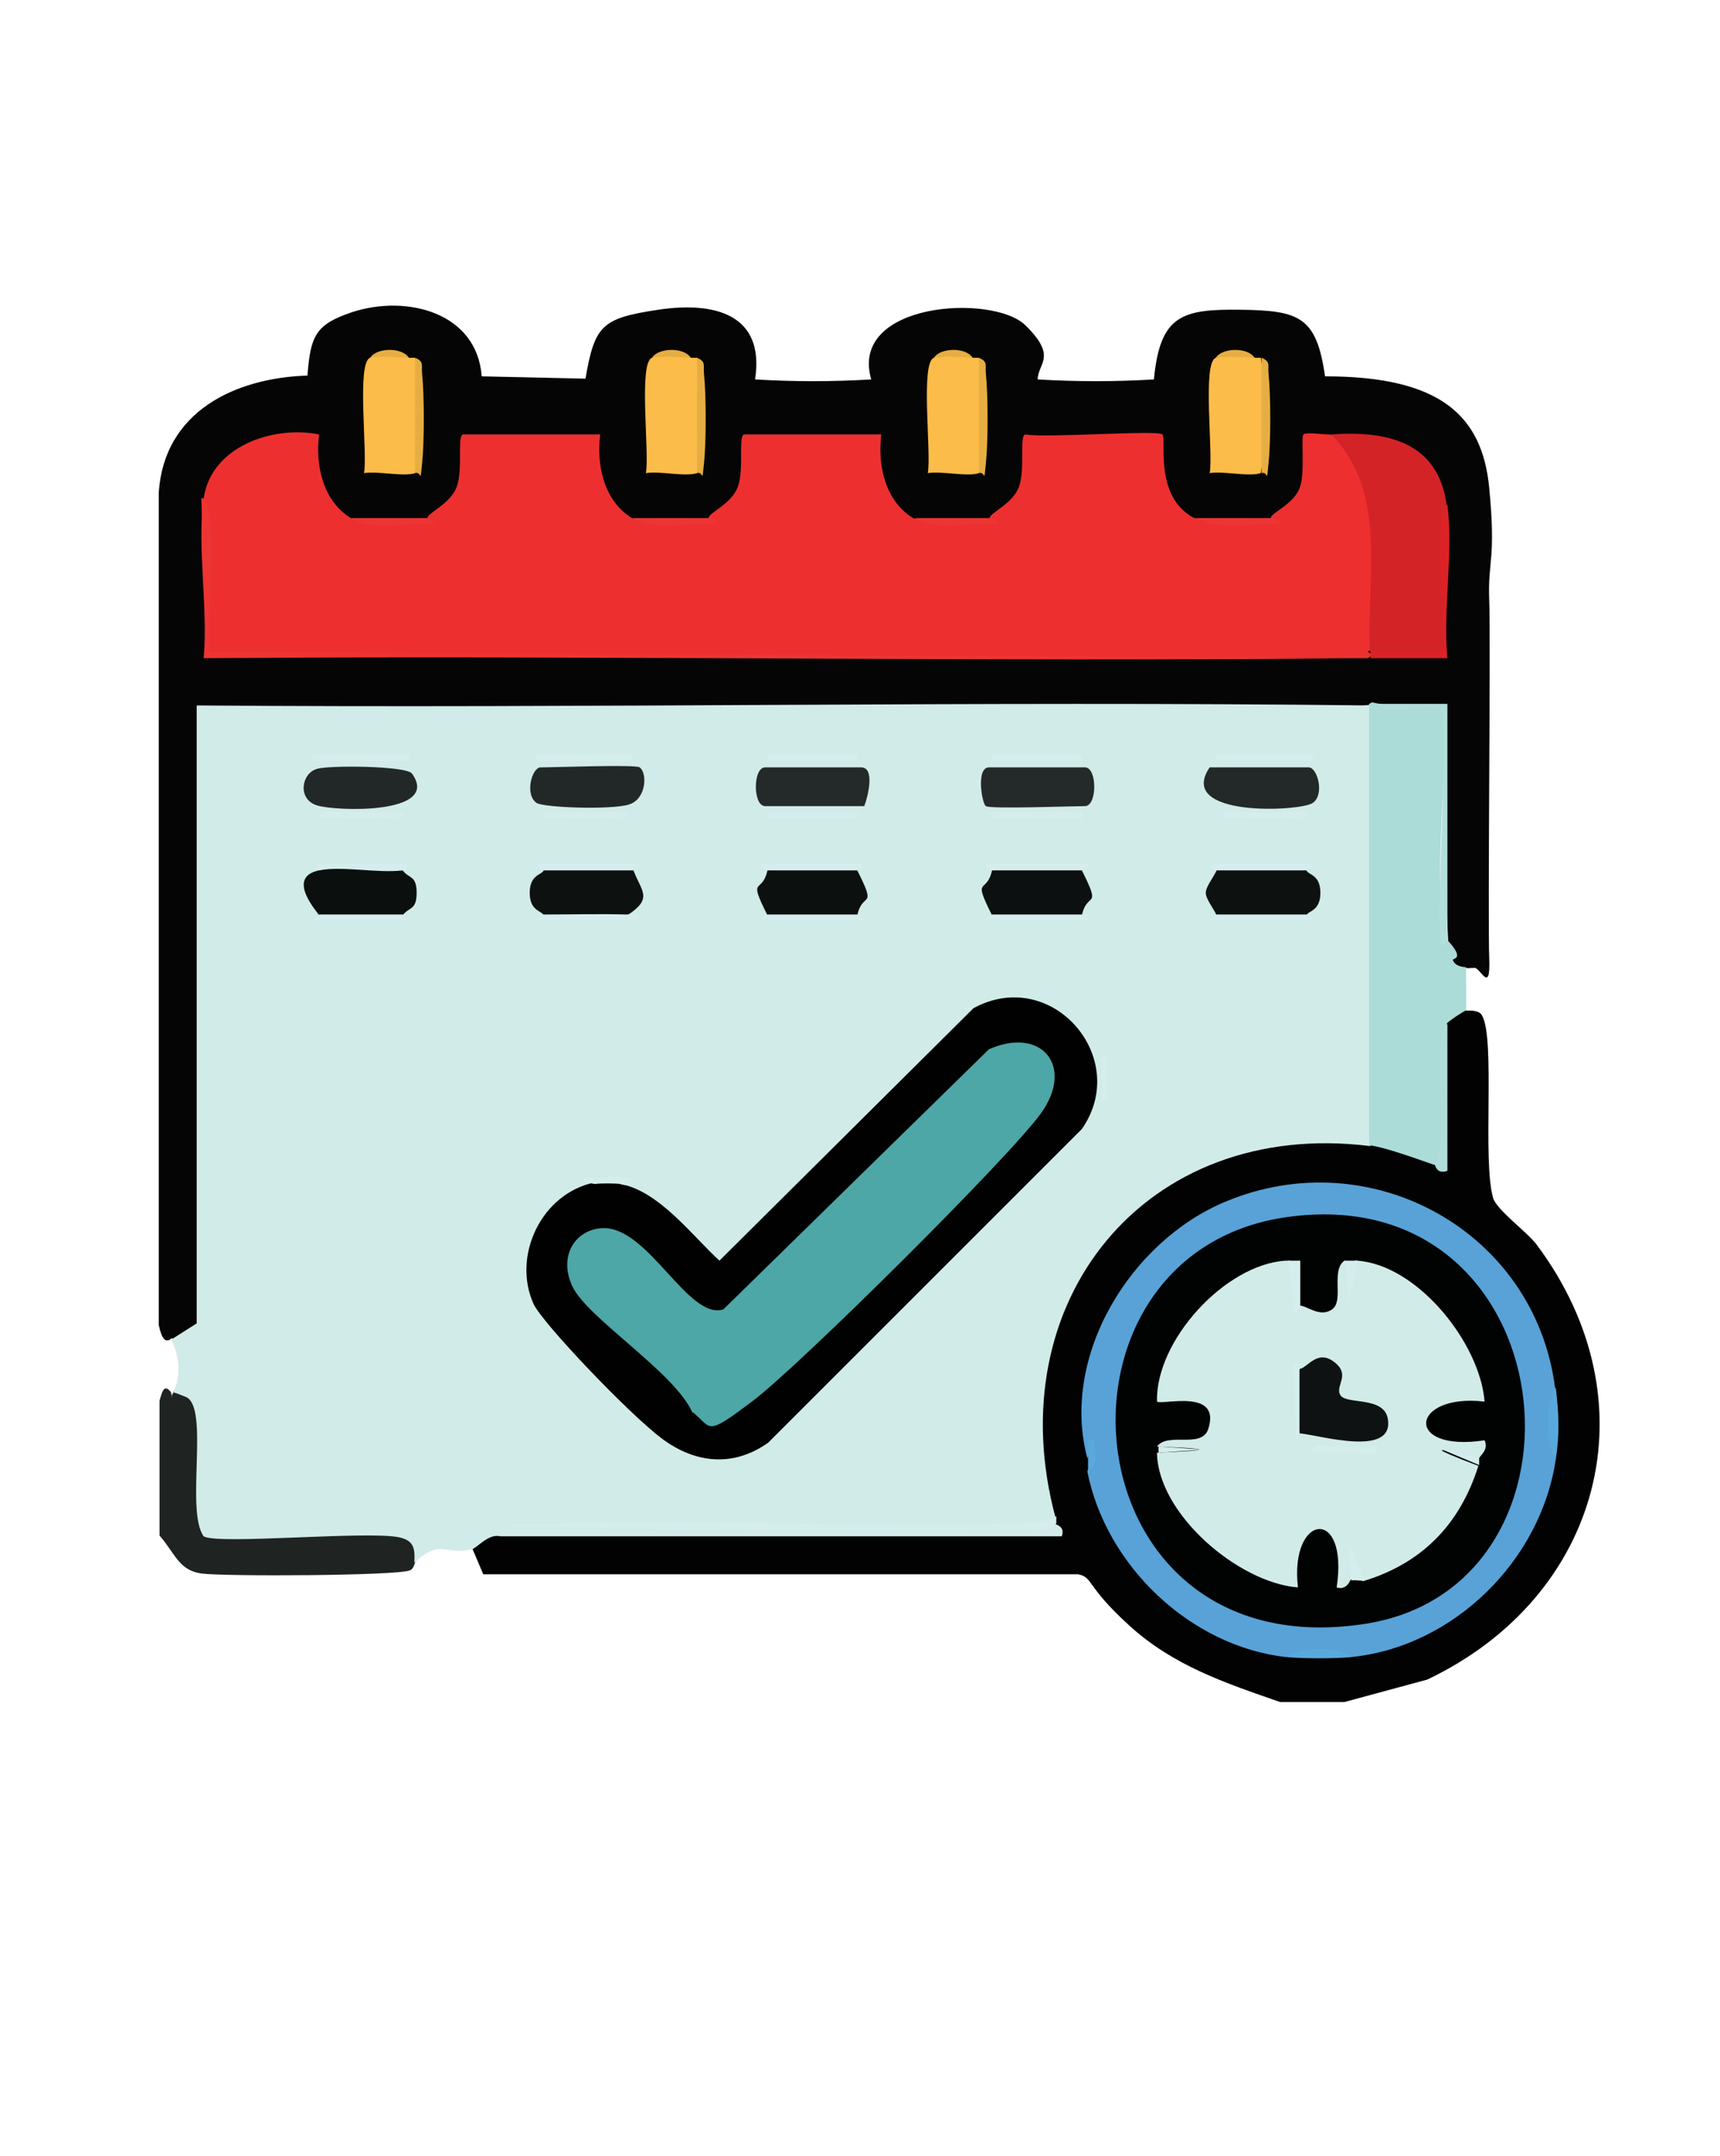
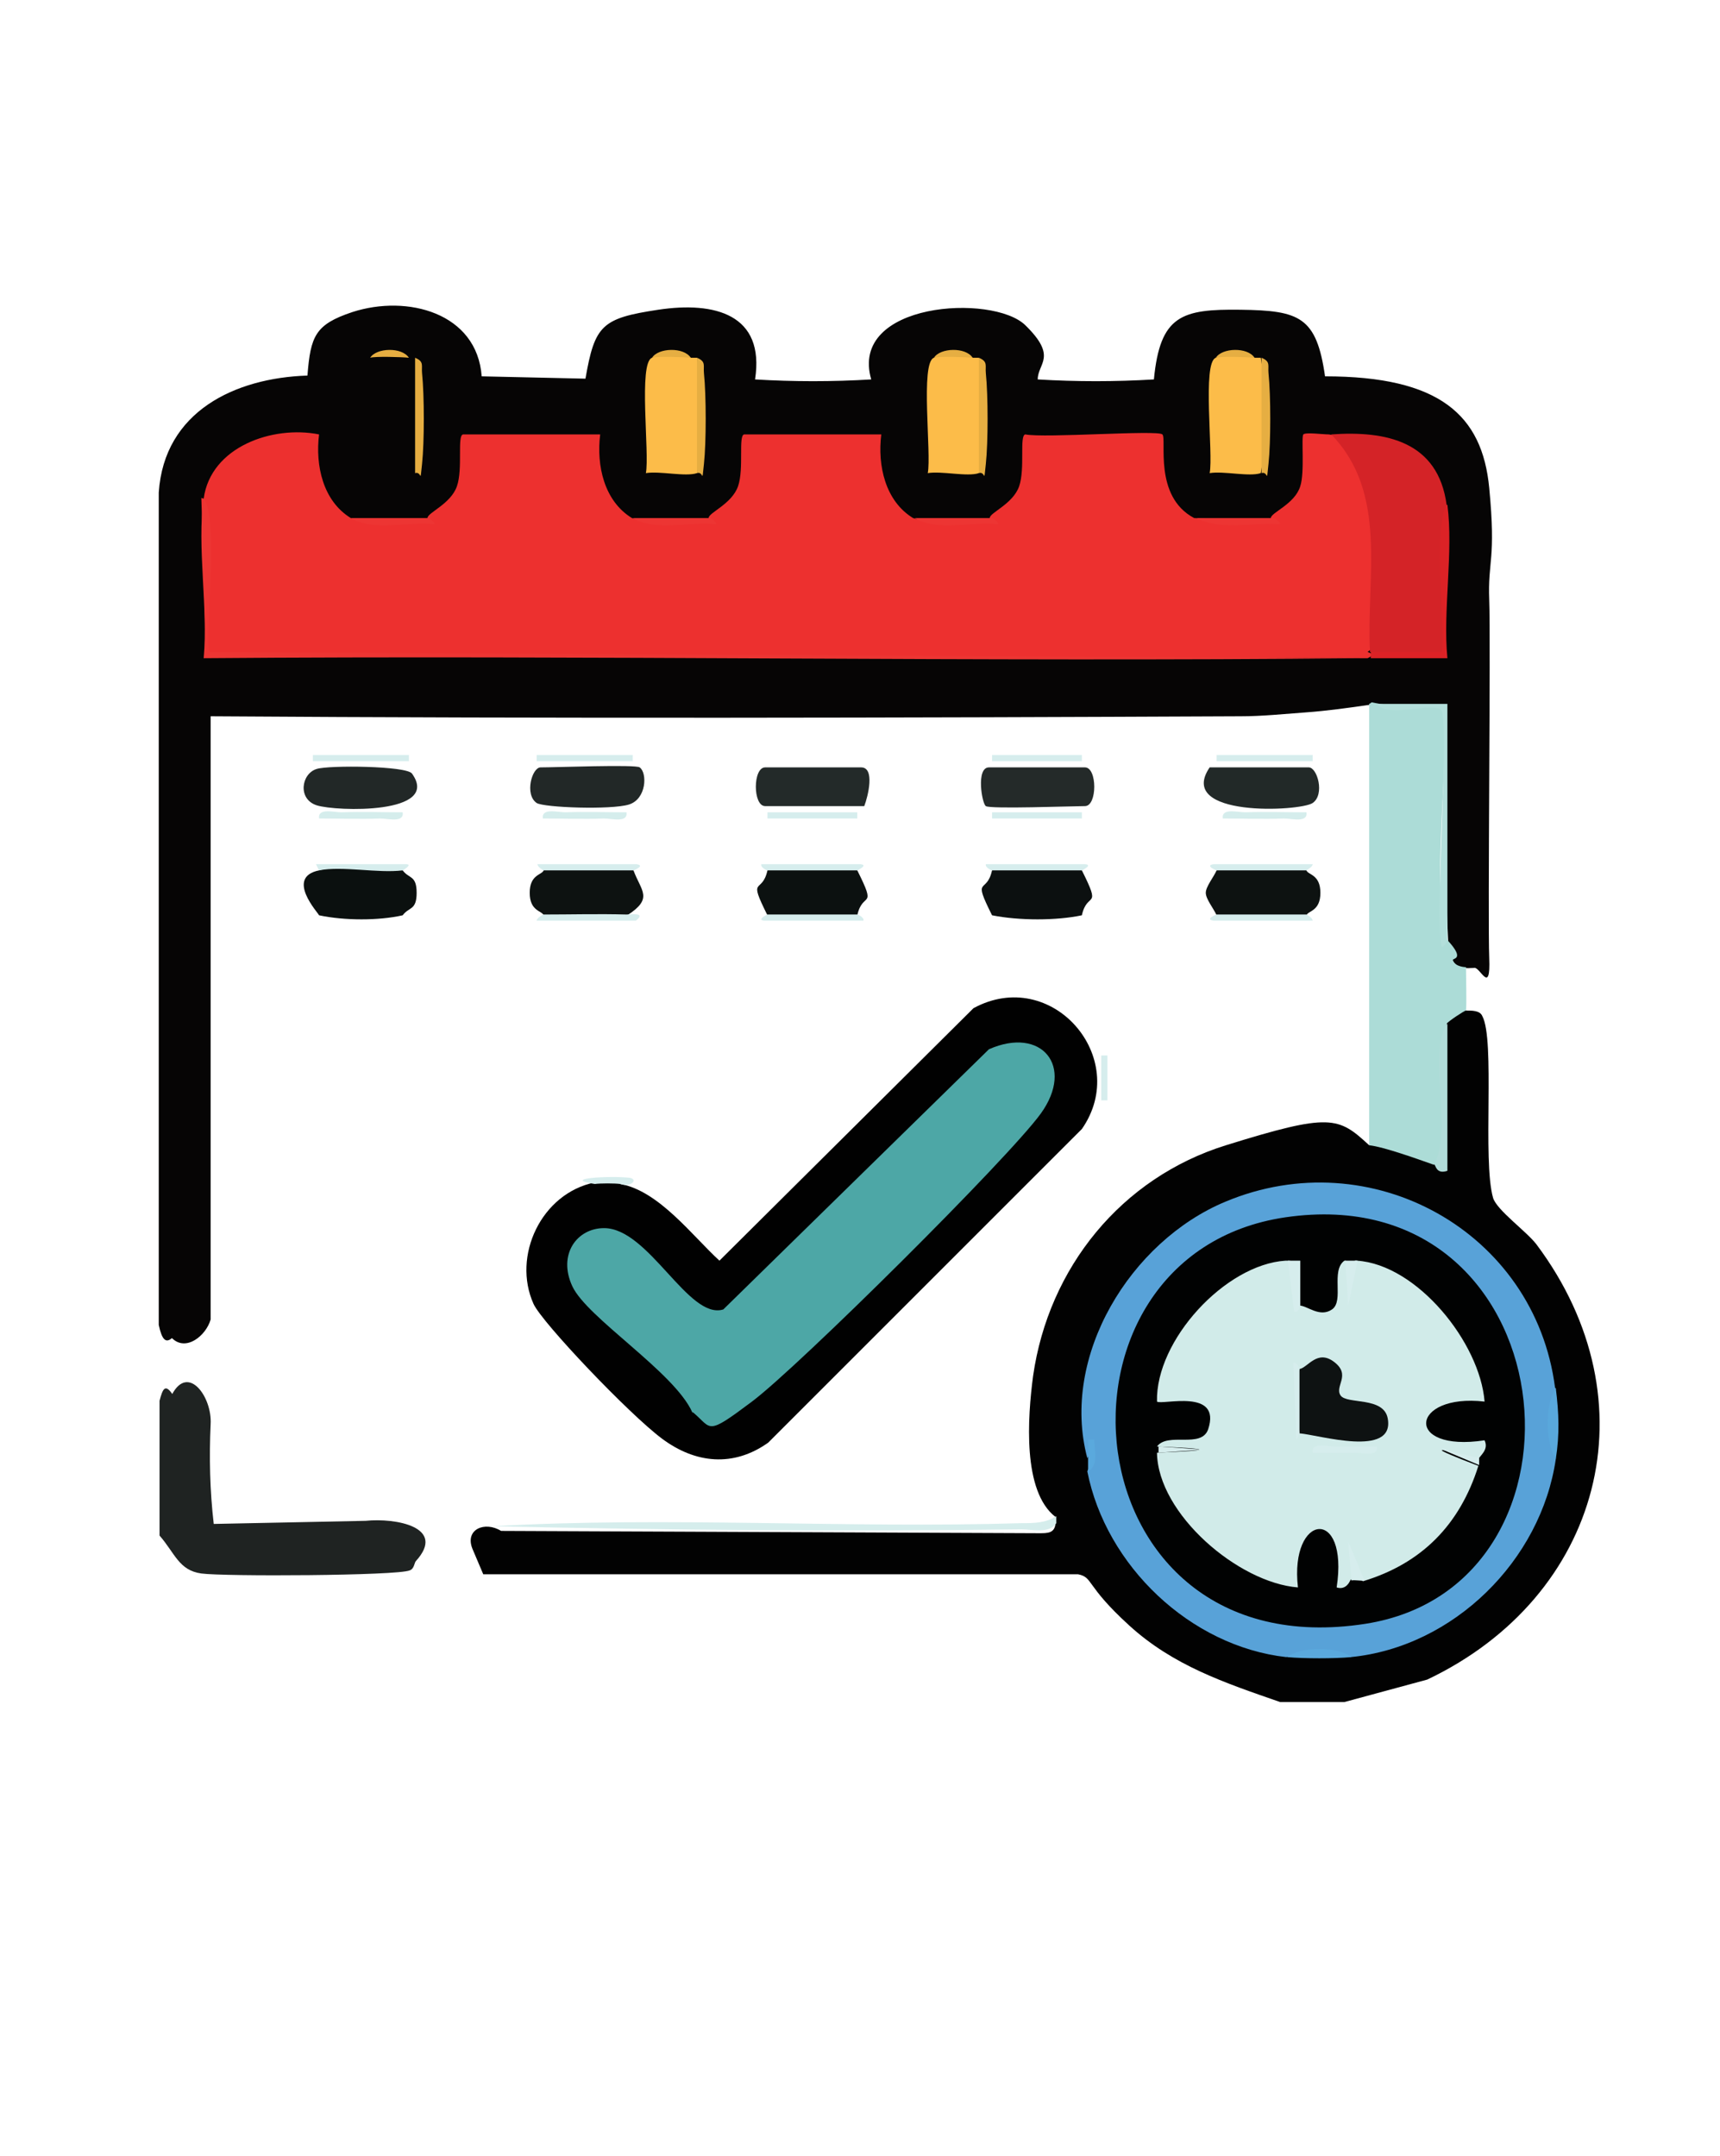
<svg xmlns="http://www.w3.org/2000/svg" id="Layer_1" version="1.1" viewBox="0 0 222.1 278.4">
  <defs>
    <style>
      .st0 {
        fill: #0c1110;
      }

      .st1 {
        fill: #59a8dc;
      }

      .st2 {
        fill: #b3dfdb;
      }

      .st3 {
        fill: #dc2226;
      }

      .st4 {
        fill: #010101;
      }

      .st5 {
        fill: #fcbc49;
      }

      .st6 {
        fill: #222928;
      }

      .st7 {
        fill: #d5edec;
      }

      .st8 {
        fill: #acdcd7;
      }

      .st9 {
        fill: #d6eded;
      }

      .st10 {
        fill: #242a29;
      }

      .st11 {
        fill: #4da7a6;
      }

      .st12 {
        fill: #5aa9dd;
      }

      .st13 {
        fill: #d42327;
      }

      .st14 {
        fill: #020202;
      }

      .st15 {
        fill: #e6ae42;
      }

      .st16 {
        fill: #0c1010;
      }

      .st17 {
        fill: #ed302f;
      }

      .st18 {
        fill: #0d1211;
      }

      .st19 {
        fill: #0b100f;
      }

      .st20 {
        fill: #ed3533;
      }

      .st21 {
        fill: #232a29;
      }

      .st22 {
        fill: #b1dcd9;
      }

      .st23 {
        fill: #58a2d8;
      }

      .st24 {
        fill: #1f2322;
      }

      .st25 {
        fill: #d1ebe9;
      }

      .st26 {
        fill: #060505;
      }

      .st27 {
        fill: #010202;
      }

      .st28 {
        fill: #222827;
      }

      .st29 {
        fill: #0e1212;
      }
    </style>
  </defs>
  <g id="Rc4icp">
    <g>
      <path class="st26" d="M20.5,63.6c.7-10.5,9.9-14.8,19.2-15.1.4-5.1,1-6.6,5.8-8.2,7.1-2.3,16.1.1,16.7,8.3l13.4.3c1.2-6.9,2.1-7.8,9.4-8.9s13.8.6,12.5,9c5,.3,10,.3,15,0-2.9-10,15.7-11.1,19.9-7s1.6,4.9,1.6,7c5,.3,10,.3,15,0,.8-8.3,3.6-9.1,11.2-9s9.8.9,10.9,8.6c14.8,0,20.3,5,21.2,14.4s-.2,9.3,0,14.5-.2,41.2,0,46.2-1.2,1-2,1.3c-1.8.1-3,.1-3.3-3.4-.5-9.7-.6-19.7-.4-30.1-3,0-5.9-.1-8.8-.5-.2.7-.4.7-.8,0-2.8.4-5.6.8-8.4,1s-5.6.5-8.4.5c-44.3.2-88.7.3-133,0v77.9c-.6,2.1-3.2,4.2-5,2.4-.8.7-1.3.2-1.7-1.7V63.6Z" />
      <path class="st14" d="M173.6,219.8h-8.3c-7.2-2.5-13.8-4.7-19.5-9.9s-4.6-6.2-6.6-6.6H62.4s-1.4-3.3-1.4-3.3c-1-2.5,1.6-3.6,3.7-2.3l69.5.3c1.1,0,2,0,2.1-1.3-.6-.2-.6-.5,0-.8-4.3-3.3-3.6-12.9-2.9-18.2,2-14,11.4-25.6,24.9-29.8s14.5-3.7,18.5,0c.8-2.7,8.3-.2,8.3,2.5l.9-.4c.2-5.9.5-11.9.8-17.8-1.1-2.2.7-3.4,2.5-1.7.8,0,1.8,0,2.1.7,1.7,3.1,0,18.6,1.4,23.5.5,1.6,4.3,4.3,5.6,6,15.2,20.3,8.4,45.5-14.1,56.2l-10.7,2.9Z" />
      <path class="st24" d="M22.2,180.1c2.1-4,5.2.3,5,3.8-.2,4.3-.1,8.6.4,12.9l19.6-.4c3.9-.4,10.5.8,6.5,5.2-.2.2-.2,1-.8,1.2-1.6.7-24,.8-26.9.4s-3.4-2.6-5.4-4.9v-17.4c.4-1.5.7-2.3,1.7-.8Z" />
-       <path class="st25" d="M176.9,90.9l1.7,1.3v54.8l-1.7,1c-29.1-3.6-48.1,20.2-40.6,48-.6.6-.7.9,0,.8,0,.1,1.3.3.8,1.6h-72.5c-1.5-.4-3,1.5-3.7,1.7-3.8.7-3.9-1.4-7.4,1.7.1-1.8,0-2.9-2.1-3.3-4.4-.8-23.3,1-25.1-.1-2.4-3.3.8-16.7-2.3-18s-1.4-.1-1.9,0c1.3-2.3,1.2-5.1,0-7.4l3.3-2.1v-79.8c50.5.4,101-.6,151.5,0Z" />
      <path class="st17" d="M26.3,64.4c.9-6.7,8.9-9.5,14.9-8.3-.5,4,.5,8.6,4.1,10.8.9.3,1.9.4,2.8.4,1.9.1,7.5.2,7.1-.4,0-.7,3-1.8,3.8-4.1s0-6.6.8-6.7h17.7c-.5,4,.5,8.6,4.1,10.8.9.3,1.9.4,2.8.4,1.9.1,7.5.2,7.1-.4,0-.7,3-1.8,3.8-4.1s0-6.6.8-6.7h17.7c-.5,4,.5,8.6,4.1,10.8.9.3,1.9.4,2.8.4,1.9.1,7.5.2,7.1-.4,0-.7,3-1.8,3.8-4.1s0-6.6.8-6.7c2.5.5,17.1-.6,17.7,0s-1.2,8,4.1,10.8l10.3.6-.4-.6c0-.7,3.1-1.8,3.8-4.1.6-1.8.1-6.4.4-6.7s2.5,0,3.3,0c4.5.6,5.5,5.7,6.3,9.5s.8,13.3.3,17.3l-1.6,1.3c.7.2.7.5,0,.8-.3,0-.6,0-.8,0l-149.2-.4-.6-20.3Z" />
      <path class="st8" d="M177.1,90.7c3,.6,6.1.8,9.3.5,1.1,1-1.9,27.6.5,30.2s.6,2.3.7,2.6c.3.9,1.7.9,1.7.9,0,1.2.1,4.8,0,5.6-.2,0-2.3,1.4-2.5,1.7-.4,5.9-.6,11.8-.7,17.7l-1,.5c-2-.7-6.4-2.3-8.3-2.5v-57c0,0,0,0,.2-.1Z" />
      <path class="st13" d="M186.9,65.2l-.5,19.4c-3.3.2-6.4,0-9.5-.4-.5-9.6,2.4-20.5-5-28.1,7.1-.5,13.8.9,14.9,9.1Z" />
      <path class="st20" d="M26.3,64.4c2.1,2.5,0,19,.8,19.8l149,.8c-49.9.5-99.9-.4-149.8,0,.6-6.5-.9-14.4,0-20.7Z" />
      <path class="st5" d="M162,46.2c.3,0,.6,0,.8,0,.8,4.7.9,10.1,0,14.9-1.5.5-4.8-.3-6.6,0,.5-2.5-1-14.3.8-14.9,1.5-.8,3.4-.8,5,0Z" />
      <path class="st5" d="M125.6,46.2c.3,0,.6,0,.8,0,.8,4.7.9,10.1,0,14.9-1.5.5-4.8-.3-6.6,0,.5-2.5-1-14.3.8-14.9,1.5-.8,3.4-.8,5,0Z" />
      <path class="st5" d="M89.2,46.2c.3,0,.6,0,.8,0,.8,4.7.9,10.1,0,14.9-1.5.5-4.8-.3-6.6,0,.5-2.5-1-14.3.8-14.9,1.5-.8,3.4-.8,5,0Z" />
-       <path class="st5" d="M52.8,46.2c.3,0,.6,0,.8,0,.8,4.7.9,10.1,0,14.9-1.5.5-4.8-.3-6.6,0,.5-2.5-1-14.3.8-14.9,1.5-.8,3.4-.8,5,0Z" />
      <path class="st2" d="M177.8,90.9c3,0,6.1,0,9.1,0v30.6s-.8,1.4-.8.4c-.8-3.9,1.1-29.1,0-30.2s-7,1.1-8.3-.8Z" />
      <path class="st3" d="M186.9,65.2c.8,6.1-.6,13.6,0,19.8-3.3,0-6.6,0-9.9,0v-.8h9.1c.8-.8-1.3-16.5.8-19Z" />
      <path class="st15" d="M126.4,61.1v-14.9c1.2.5.8,1,.9,2,.3,2.9.3,8.9,0,11.7s0,.9-.9,1.2Z" />
      <path class="st15" d="M162.9,61.1v-14.9c1.2.5.8,1,.9,2,.3,2.9.3,8.9,0,11.7s0,.9-.9,1.2Z" />
      <path class="st15" d="M90,61.1v-14.9c1.2.5.8,1,.9,2,.3,2.9.3,8.9,0,11.7s0,.9-.9,1.2Z" />
      <path class="st15" d="M53.6,61.1v-14.9c1.2.5.8,1,.9,2,.3,2.9.3,8.9,0,11.7s0,.9-.9,1.2Z" />
      <path class="st20" d="M55.3,66.9c0,0,.8.4.8.8-3.5-.4-7.8,1-10.8-.8h9.9Z" />
      <path class="st20" d="M91.7,66.9c0,0,.8.4.8.8-3.5-.4-7.8,1-10.8-.8h9.9Z" />
      <path class="st20" d="M164.5,66.9c0,0,.8.4.8.8-3.6-.3-7.5.9-10.8-.8h9.9Z" />
      <path class="st20" d="M128.1,66.9c0,0,.8.4.8.8-3.5-.4-7.8,1-10.8-.8h9.9Z" />
      <path class="st15" d="M162,46.2c-.9-.1-4.4-.2-5,0,.8-1.3,4.1-1.4,5,0Z" />
      <path class="st15" d="M125.6,46.2c-.9-.1-4.4-.2-5,0,.8-1.3,4.1-1.4,5,0Z" />
      <path class="st15" d="M89.2,46.2c-.9-.1-4.4-.2-5,0,.8-1.3,4.1-1.4,5,0Z" />
      <path class="st15" d="M52.8,46.2c-.9-.1-4.4-.2-5,0,.8-1.3,4.1-1.4,5,0Z" />
      <path class="st23" d="M200.9,179.3c-.5,3-.5,6.1,0,9.1-1.9,13.1-13.2,24.3-26.5,25.6-2.7-.6-5.6-.6-8.3,0-12.4-1.4-23.3-11.8-25.7-24,.5-.9.8-3.1,0-1.7-3.5-13.2,5.6-28,17.8-33.1,18.8-7.9,40,3.8,42.6,24Z" />
      <path class="st7" d="M136.4,196.7c-.9,1.4-3.1.8-4.5.8-22.7.3-45.6.1-68.3-.4,22.7-1.3,45.6.3,68.3-.4,1.6,0,3.1,0,4.5-.9,0,.3,0,.6,0,.8Z" />
      <path class="st22" d="M186.9,132.2v19c-1.5.5-1.5-.8-1.7-.8,2.4-4.5-.9-14.7,1.7-18.2Z" />
      <path class="st1" d="M200.9,188.4c-1.4-2.1-1.4-7.2,0-9.1.4,3.2.5,5.9,0,9.1Z" />
      <path class="st12" d="M174.5,214c-2.2.2-6.1.2-8.3,0,1.8-1.4,6.6-1.4,8.3,0Z" />
      <path class="st12" d="M140.5,190.1c0-.6,0-1.1,0-1.7,0-.8,0-1.7,0-2.5h.8c0,1.3.6,3.4-.8,4.1Z" />
      <path class="st4" d="M76.8,152.9c.8-.7,2.6-.8,3.3,0,5,.9,9.3,6.7,12.8,9.9l32.8-32.6c10.1-5.5,20.4,6.4,14,15.6l-40.5,40.5c-4.5,3.2-9.4,2.7-13.7-.5s-15.5-15-16.6-17.4c-2.8-6.2,1-14.3,7.9-15.7Z" />
      <path class="st18" d="M168.7,112.4c.2.6,1.8.5,1.8,2.9s-1.6,2.3-1.8,2.9c-3.3.7-8.1.7-11.6,0-.4-.9-1.4-2.1-1.4-2.9s1-2,1.4-2.9c3.3-.7,8.1-.7,11.6,0Z" />
      <path class="st16" d="M139.7,112.4c2.6,5.2.7,2.6,0,5.8-3.3.7-8.1.7-11.6,0-2.6-5.2-.7-2.6,0-5.8,3.3-.7,8.1-.7,11.6,0Z" />
      <path class="st0" d="M110.7,112.4c2.6,5.2.7,2.6,0,5.8-3.3.7-8.1.7-11.6,0-2.6-5.2-.7-2.6,0-5.8,3.3-.7,8.1-.7,11.6,0Z" />
      <path class="st18" d="M81.8,112.4c1,2.7,2.6,3.6-.8,5.8-3.5.6-7.3.7-10.8,0-.2-.6-1.8-.5-1.8-2.9s1.6-2.3,1.8-2.9c3.3-.7,8.1-.7,11.6,0Z" />
      <path class="st19" d="M52,112.4c.8,1.1,1.8.6,1.8,2.9s-1,1.8-1.8,2.9c-3.1.7-7.5.7-10.8,0-.1-.3-4.4-4.9,0-5.8,3-1,7.6-.5,10.8,0Z" />
      <path class="st21" d="M111.6,104.1h-12.8c-1.6,0-1.6-5,0-5h12.4c1.8,0,.9,3.7.4,5Z" />
      <path class="st10" d="M127.3,104.1c-.5-.3-1.3-5,.4-5h12.4c1.6,0,1.6,5,0,5s-12.3.4-12.8,0Z" />
      <path class="st28" d="M82.6,99.1c1,.7.9,4.1-1.4,4.8s-10.9.4-11.9-.2c-1.6-1.1-.6-4.6.5-4.6,2,0,12.3-.4,12.8,0Z" />
      <path class="st6" d="M156.2,99.1h12.8c1.1,0,2.1,3.5.5,4.6-1.6,1.1-17.7,1.9-13.3-4.6Z" />
      <path class="st28" d="M40.9,99.3c1.6-.5,11.6-.4,12.3.6,3.8,5.3-9.8,4.9-12.3,4.1s-2-4.1,0-4.7Z" />
      <path class="st9" d="M70.2,112.4c0,0-.8-.4-.8-.8h12.8c1.2.2-.4.8-.4.8h-11.6Z" />
      <path class="st9" d="M99.1,112.4c0,0-.9-.3-.8-.8h12.8c1.1.1-.4.8-.4.8h-11.6Z" />
      <path class="st9" d="M128.1,112.4c0,0-.9-.3-.8-.8h12.8c1.1.1-.4.8-.4.8h-11.6Z" />
      <path class="st9" d="M157.1,112.4s-1.6-.6-.4-.8h12.8c0,.4-.9.8-.8.8h-11.6Z" />
      <path class="st9" d="M41.2,112.4l-.4-.8h11.6c1,0-.4.8-.4.8-3.2.4-7.8-.6-10.8,0Z" />
      <path class="st9" d="M80.9,118.1c.6,0,2.6-.3,1.2.8h-12.8c0-.4.9-.8.8-.8,3.6,0,7.2-.1,10.8,0Z" />
      <path class="st9" d="M110.7,118.1c0,0,.9.3.8.8h-12.8c-1.1-.1.4-.8.4-.8h11.6Z" />
-       <path class="st9" d="M139.7,118.1c0,0,.9.3.8.8h-12.8c-1.1-.1.4-.8.4-.8h11.6Z" />
      <path class="st9" d="M168.7,118.1c0,0,.8.4.8.8h-12.8c-1.2-.2.4-.8.4-.8h11.6Z" />
-       <path class="st9" d="M52,118.1s1.4.8.4.8h-12c0-.4.9-.8.8-.8h10.8Z" />
      <rect class="st9" x="157.1" y="97.5" width="12.4" height=".8" />
      <rect class="st9" x="69.3" y="97.5" width="12.4" height=".8" />
      <rect class="st9" x="40.4" y="97.5" width="12.4" height=".8" />
      <rect class="st9" x="128.1" y="104.9" width="11.6" height=".8" />
      <rect class="st9" x="99.1" y="104.9" width="11.6" height=".8" />
      <rect class="st9" x="128.1" y="97.5" width="11.6" height=".8" />
-       <rect class="st9" x="99.1" y="97.5" width="11.6" height=".8" />
      <path class="st7" d="M168.7,104.9c.2,1.4-1.9.8-2.9.8-2.6.1-5.3,0-7.9,0-.2-1.4,1.9-.8,2.9-.8,2.6-.1,5.3,0,7.9,0Z" />
      <path class="st7" d="M80.9,104.9c.2,1.4-1.9.8-2.9.8-2.6.1-5.3,0-7.9,0-.2-1.4,1.9-.8,2.9-.8,2.6-.1,5.3,0,7.9,0Z" />
      <path class="st7" d="M52,104.9c.2,1.4-1.9.8-2.9.8-2.6.1-5.3,0-7.9,0-.2-1.4,1.9-.8,2.9-.8,2.6-.1,5.3,0,7.9,0Z" />
      <path class="st9" d="M76.8,152.9c-4.5-.7,1.9-1.1,4.5-.8,1.2.2.1,1.3-1.2.8-.7-.1-2.6-.1-3.3,0Z" />
      <rect class="st9" x="142.2" y="136.3" width=".8" height="5.8" />
      <path class="st27" d="M166,157.2c36.4-5.3,41.7,47.6,10.3,52.5-38.7,6-43.1-47.7-10.3-52.5Z" />
      <path class="st11" d="M89.4,182.4c-2.3-5.2-13.6-12.2-15.5-16.3s.6-7.5,4.1-7.5c5.8,0,10.9,11.9,15.4,10.5l34.3-33.6c6.8-3,11.1,2.2,6.7,8.3-4.2,5.8-31.3,32.7-37.3,37.2s-5.1,3.5-7.6,1.4Z" />
      <path class="st25" d="M166.2,162.8c.5,0,.8.1.8.3.3,1.5.4,4.2.4,5.8s-.8-.7.4-.3c1,0,2.6,1.6,4.2.5s-.2-5,1.6-6.3c1.2-.2.6,5.6.4,5.8s0-6.2,1.2-5.8c7.8.5,15.9,10.6,16.5,18.2-9.6-1.1-10.5,6.6,0,5,.6,1.3-.7,2-.8,2.5-6.3-1.9-6.3-1.6,0,.8-2.4,7.6-7.3,12.6-14.9,14.9-.8-.6-1.4-.6-1.7,0,0,0-.5,1.2-1.7.8,1.6-10.5-6.1-9.6-5,0-7.7-.6-18.1-9.5-18.2-17.4,7.3-.3,7.3-.5,0-.8,1.4-1.9,5.7.3,6.6-2.2,1.8-5.4-6-3.1-6.6-3.6-.2-7.9,8.8-17.7,16.6-18.2Z" />
      <path class="st9" d="M166.2,162.8c.5,0,1.1,0,1.7,0v5.8c0,0-.2,1-.8.8l-.8-6.6Z" />
      <path class="st9" d="M175.3,162.8l-1.2,5.8-.4-5.8c.5,0,1.1,0,1.7,0Z" />
      <path class="st9" d="M191,189.2l-5-2.1,5,1.2c0,.3,0,.6,0,.8Z" />
      <path class="st9" d="M174.5,204.1l-.4-5,2.1,5c-.4.1-1.2-.1-1.7,0Z" />
      <path class="st9" d="M149.6,186.8l5.8.4-5.8.4c0-.3,0-.6,0-.8Z" />
      <path class="st29" d="M167.8,176.8c1.1-.2,2.3-2.6,4.5-.9s0,3.1.8,4.3,5.6.1,6.1,3c.9,5.1-8.9,2.1-11.4,1.9-.4-2.7-.7-5.8,0-8.3Z" />
      <path class="st9" d="M167.8,176.8v8.3c-.1,0-.2.7-.4.8l-.4-9.9c.5-.1.8.8.8.8Z" />
      <path class="st9" d="M177.8,186.8c.2,1.4-1.9.8-2.9.8-1.8,0-3.6,0-5.4,0-.2-1.4,1.9-.8,2.9-.8,1.8,0,3.6,0,5.4,0Z" />
    </g>
  </g>
</svg>